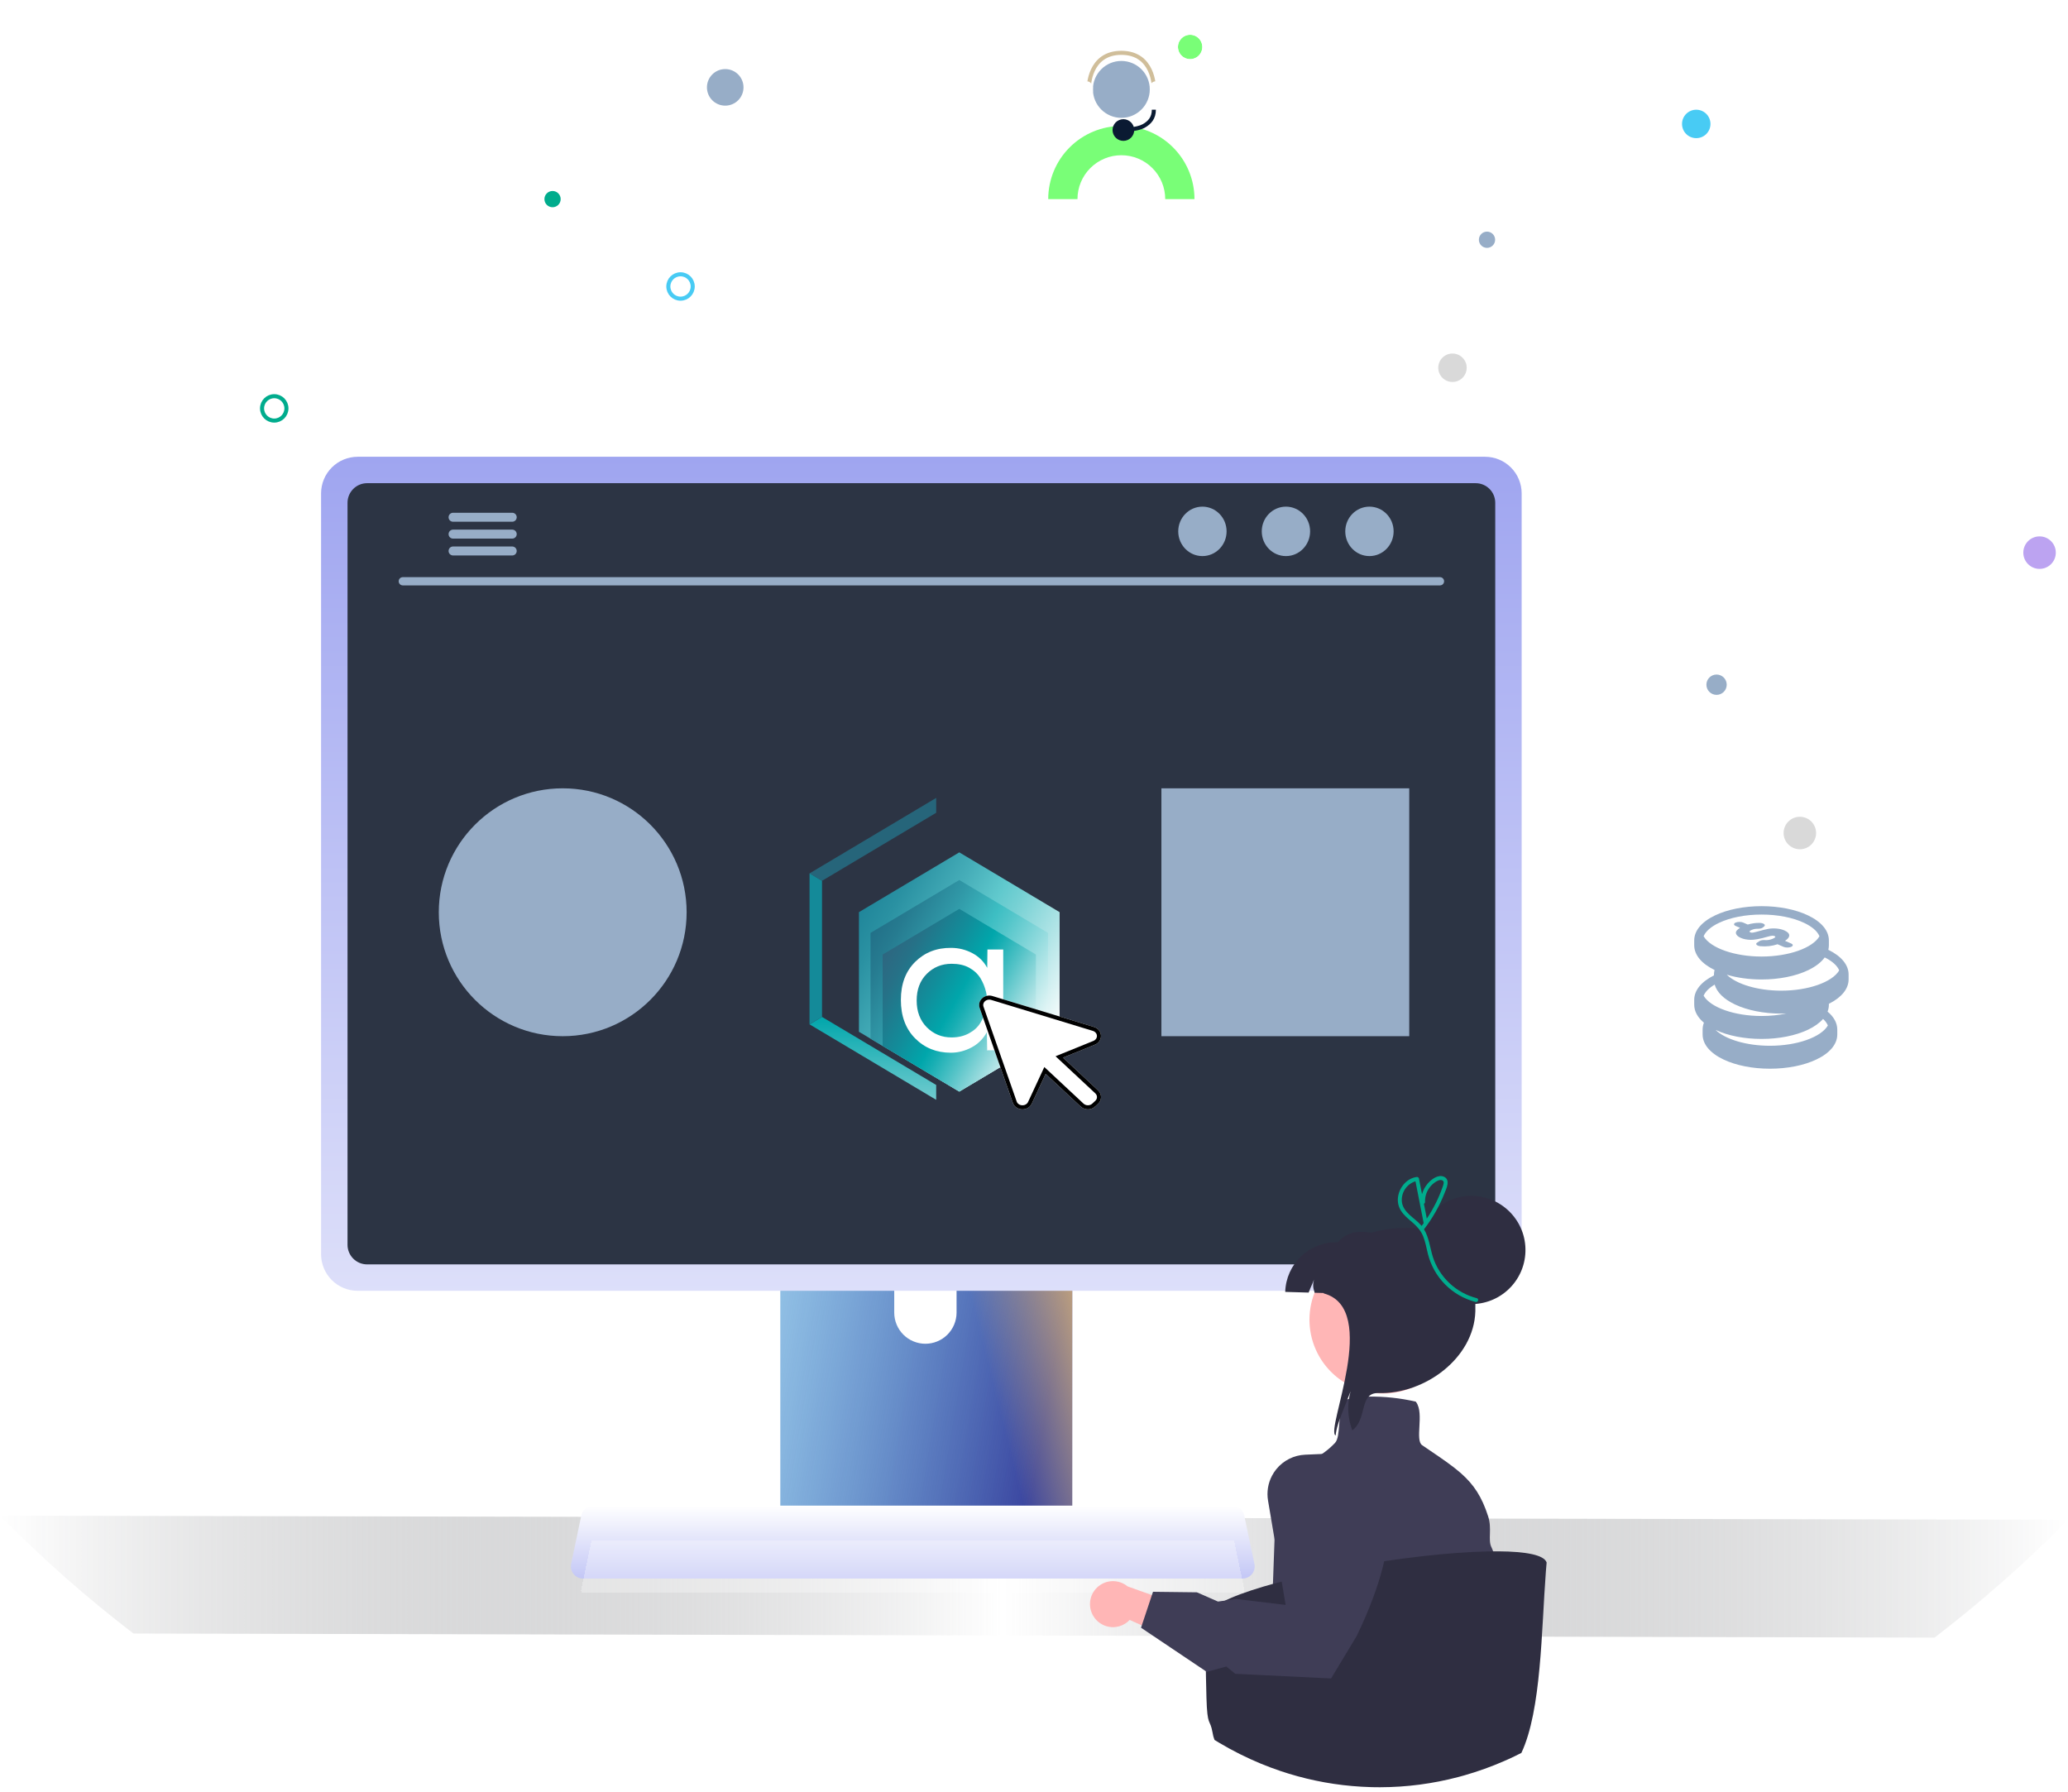
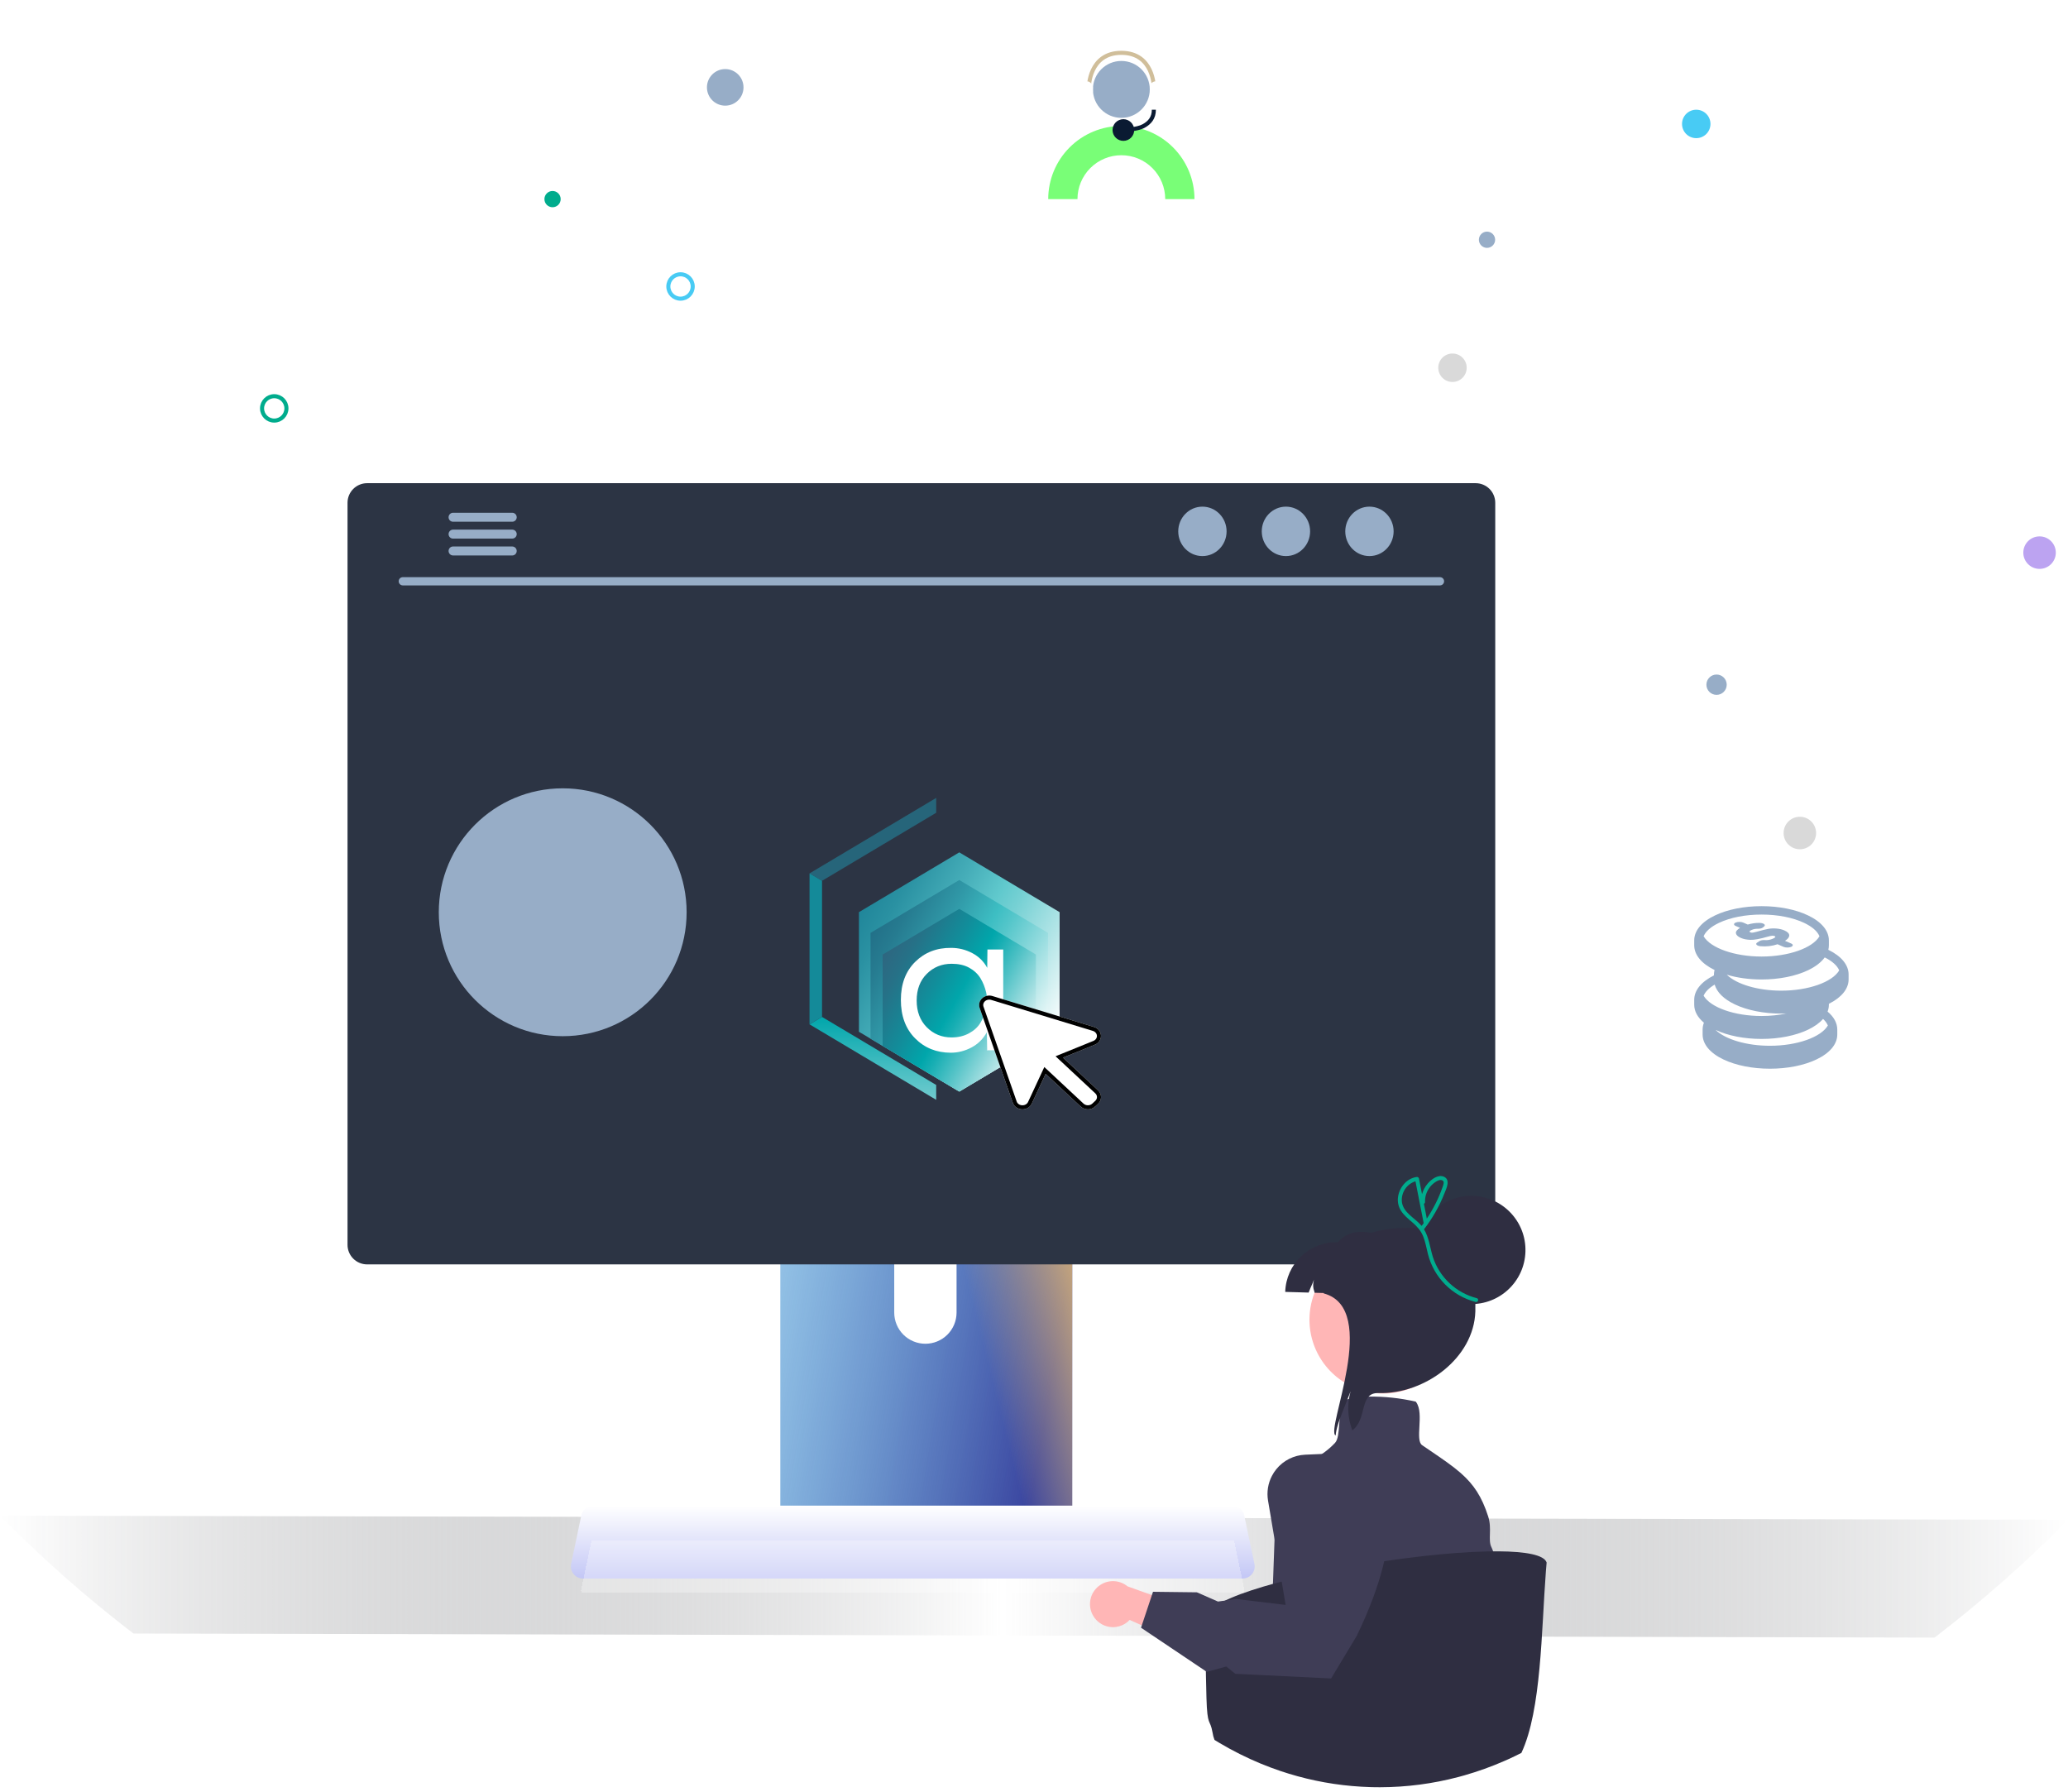
<svg xmlns="http://www.w3.org/2000/svg" width="509" height="441" viewBox="0 0 509 441" fill="none">
  <g clip-path="url(#clip0_244_34)">
    <path d="M0 373C10.146 383.311 21.12 393 32.842 401.998L476.158 403C487.88 394.002 498.854 384.312 509 374.002L0 373Z" fill="url(#paint0_linear_244_34)" />
    <path d="M192.059 275.917V378.477H263.909V275.917C263.91 275.179 263.674 274.461 263.237 273.867C262.8 273.273 262.183 272.835 261.479 272.617C261.146 272.507 260.798 272.453 260.449 272.457H195.529C195.074 272.456 194.623 272.545 194.202 272.718C193.781 272.892 193.399 273.146 193.077 273.468C192.754 273.789 192.498 274.171 192.324 274.591C192.149 275.011 192.059 275.462 192.059 275.917ZM220.099 311.157C220.118 309.135 220.934 307.203 222.37 305.78C223.807 304.357 225.747 303.559 227.769 303.559C229.79 303.559 231.73 304.357 233.167 305.78C234.603 307.203 235.42 309.135 235.439 311.157V323.057C235.428 325.084 234.616 327.025 233.178 328.455C231.741 329.885 229.796 330.688 227.769 330.688C225.741 330.688 223.796 329.885 222.359 328.455C220.922 327.025 220.109 325.084 220.099 323.057V311.157Z" fill="url(#paint1_linear_244_34)" />
    <path d="M192.059 275.917V378.477H263.909V275.917C263.91 275.179 263.674 274.461 263.237 273.867C262.8 273.273 262.183 272.835 261.479 272.617C261.146 272.507 260.798 272.453 260.449 272.457H195.529C195.074 272.456 194.623 272.545 194.202 272.718C193.781 272.892 193.399 273.146 193.077 273.468C192.754 273.789 192.498 274.171 192.324 274.591C192.149 275.011 192.059 275.462 192.059 275.917ZM220.099 311.157C220.118 309.135 220.934 307.203 222.37 305.78C223.807 304.357 225.747 303.559 227.769 303.559C229.79 303.559 231.73 304.357 233.167 305.78C234.603 307.203 235.42 309.135 235.439 311.157V323.057C235.428 325.084 234.616 327.025 233.178 328.455C231.741 329.885 229.796 330.688 227.769 330.688C225.741 330.688 223.796 329.885 222.359 328.455C220.922 327.025 220.109 325.084 220.099 323.057V311.157Z" fill="url(#paint2_linear_244_34)" />
    <path d="M191.838 375.197V385.087C191.84 385.599 192.043 386.09 192.404 386.453C192.766 386.816 193.256 387.023 193.768 387.027H262.198C262.711 387.024 263.202 386.819 263.563 386.455C263.925 386.092 264.128 385.6 264.128 385.087V375.197H191.838Z" fill="white" />
-     <path d="M79.027 121.397V308.657C79.029 311.043 79.978 313.331 81.665 315.019C83.353 316.706 85.641 317.655 88.027 317.657H365.527C367.914 317.655 370.202 316.706 371.889 315.019C373.577 313.331 374.525 311.043 374.527 308.657V121.397C374.522 119.012 373.571 116.728 371.884 115.043C370.198 113.358 367.912 112.41 365.527 112.407H88.027C85.643 112.41 83.357 113.358 81.67 115.043C79.983 116.728 79.033 119.012 79.027 121.397Z" fill="url(#paint3_linear_244_34)" />
    <path d="M85.537 123.727V306.347C85.539 307.622 86.047 308.844 86.948 309.745C87.85 310.647 89.072 311.155 90.347 311.157H363.217C364.492 311.155 365.714 310.647 366.616 309.745C367.517 308.844 368.025 307.622 368.027 306.347V123.727C368.027 122.45 367.521 121.226 366.619 120.322C365.717 119.419 364.494 118.91 363.217 118.907H90.347C89.07 118.91 87.847 119.419 86.945 120.322C86.044 121.226 85.537 122.45 85.537 123.727Z" fill="#2C3444" />
    <g filter="url(#filter0_dd_244_34)">
      <g filter="url(#filter1_i_244_34)">
        <path d="M230.424 196.073L205.725 210.787V240.223L230.424 254.943L255.118 240.223V210.787L230.424 196.073Z" fill="url(#paint4_linear_244_34)" />
      </g>
      <g filter="url(#filter2_i_244_34)">
        <path d="M230.423 202.88L208.578 215.892V241.926L230.423 254.943L252.263 241.926V215.892L230.423 202.88Z" fill="url(#paint5_linear_244_34)" />
      </g>
      <g filter="url(#filter3_i_244_34)">
        <path d="M230.423 209.978L211.561 221.218V243.703L230.423 254.943L249.286 243.703V221.218L230.423 209.978Z" fill="url(#paint6_linear_244_34)" />
      </g>
      <path d="M202.325 242.253L199.256 244.084L230.427 262.66V258.999L202.325 242.253Z" fill="url(#paint7_linear_244_34)" />
      <path d="M230.427 192.016V188.356L199.256 206.932L202.325 208.762L230.427 192.016Z" fill="#26657A" />
      <path d="M202.325 208.762L199.255 206.932L199.25 244.084L202.325 242.254V208.762Z" fill="#148A99" />
      <g filter="url(#filter4_i_244_34)">
        <path d="M237.297 244.877L237.2 240.36C236.293 242 235.027 243.248 233.408 244.1C231.789 244.951 230.103 245.38 228.35 245.38C224.815 245.38 221.883 244.2 219.547 241.841C217.21 239.482 216.047 236.33 216.047 232.379C216.047 228.465 217.22 225.344 219.572 223.017C221.924 220.689 224.866 219.547 228.402 219.579C230.252 219.579 231.984 220.007 233.608 220.859C235.227 221.71 236.462 222.927 237.303 224.498L237.354 219.981H241.243V244.782H237.4L237.297 244.877ZM228.545 223.493C226.111 223.493 224.072 224.323 222.416 225.979C220.761 227.634 219.936 229.819 219.936 232.532C219.936 235.24 220.761 237.435 222.416 239.107C224.072 240.778 226.111 241.619 228.545 241.619C230.134 241.619 231.553 241.286 232.798 240.614C234.049 239.942 234.997 239.075 235.642 238.001C236.293 236.933 236.759 235.753 237.052 234.463C237.344 233.172 237.344 231.887 237.052 230.596C236.759 229.306 236.288 228.126 235.642 227.058C234.992 225.989 234.054 225.116 232.824 224.445C231.594 223.773 230.134 223.493 228.545 223.493Z" fill="white" />
      </g>
    </g>
    <g filter="url(#filter5_dd_244_34)">
      <path d="M141.178 389.357C141.455 389.705 141.808 389.986 142.21 390.178C142.612 390.37 143.052 390.469 143.498 390.467H305.838C306.282 390.466 306.72 390.367 307.12 390.176C307.521 389.984 307.874 389.706 308.154 389.361C308.434 389.017 308.633 388.614 308.737 388.182C308.842 387.751 308.849 387.301 308.758 386.867L306.238 374.897C306.133 374.409 305.908 373.954 305.583 373.575C305.258 373.196 304.844 372.905 304.378 372.727C304.04 372.594 303.68 372.526 303.318 372.527H146.008C145.645 372.526 145.285 372.594 144.948 372.727C144.481 372.905 144.067 373.196 143.742 373.575C143.417 373.954 143.192 374.409 143.088 374.897L140.568 386.867C140.478 387.301 140.486 387.75 140.592 388.181C140.697 388.611 140.897 389.013 141.178 389.357Z" fill="url(#paint8_linear_244_34)" />
    </g>
    <g filter="url(#filter6_d_244_34)">
      <path d="M146.008 375.027C145.959 375.026 145.91 375.035 145.864 375.052C145.784 375.079 145.713 375.126 145.655 375.187C145.598 375.249 145.557 375.324 145.536 375.405L143.014 387.381C143.001 387.451 143.003 387.522 143.021 387.591C143.038 387.659 143.071 387.723 143.116 387.777L143.127 387.791C143.171 387.847 143.227 387.893 143.292 387.923C143.356 387.954 143.427 387.969 143.498 387.966H305.838C305.909 387.967 305.979 387.952 306.043 387.922C306.108 387.891 306.164 387.847 306.208 387.792C306.256 387.738 306.29 387.674 306.308 387.605C306.327 387.536 306.329 387.464 306.314 387.394L303.792 375.411C303.773 375.332 303.736 375.26 303.683 375.199C303.63 375.138 303.563 375.091 303.488 375.062C303.434 375.039 303.377 375.027 303.318 375.027H146.008Z" fill="white" fill-opacity="0.3" shape-rendering="crispEdges" />
    </g>
    <path d="M99.122 144.063H354.445C354.711 144.058 354.963 143.948 355.149 143.758C355.335 143.568 355.438 143.314 355.438 143.048C355.438 142.783 355.335 142.528 355.149 142.338C354.963 142.148 354.711 142.039 354.445 142.033H99.122C98.857 142.039 98.604 142.148 98.418 142.338C98.233 142.528 98.129 142.783 98.129 143.048C98.129 143.314 98.233 143.568 98.418 143.758C98.604 143.948 98.857 144.058 99.122 144.063Z" fill="#97ADC7" />
    <path d="M337.064 136.848C340.35 136.848 343.014 134.125 343.014 130.765C343.014 127.406 340.35 124.682 337.064 124.682C333.777 124.682 331.113 127.406 331.113 130.765C331.113 134.125 333.777 136.848 337.064 136.848Z" fill="#97ADC7" />
    <path d="M316.509 136.848C319.795 136.848 322.459 134.125 322.459 130.765C322.459 127.406 319.795 124.682 316.509 124.682C313.223 124.682 310.559 127.406 310.559 130.765C310.559 134.125 313.223 136.848 316.509 136.848Z" fill="#97ADC7" />
    <path d="M295.952 136.848C299.239 136.848 301.903 134.125 301.903 130.765C301.903 127.406 299.239 124.682 295.952 124.682C292.666 124.682 290.002 127.406 290.002 130.765C290.002 134.125 292.666 136.848 295.952 136.848Z" fill="#97ADC7" />
    <path d="M110.41 127.297C110.409 127.44 110.437 127.583 110.492 127.716C110.546 127.849 110.626 127.97 110.727 128.072C110.829 128.175 110.949 128.256 111.082 128.311C111.214 128.367 111.356 128.396 111.5 128.397H126.1C126.389 128.39 126.663 128.27 126.865 128.064C127.067 127.857 127.18 127.58 127.18 127.292C127.18 127.003 127.067 126.726 126.865 126.519C126.663 126.313 126.389 126.193 126.1 126.187H111.5C111.209 126.19 110.931 126.309 110.726 126.517C110.522 126.725 110.408 127.005 110.41 127.297Z" fill="#97ADC7" />
    <path d="M110.41 131.447C110.409 131.59 110.437 131.733 110.492 131.866C110.546 131.999 110.626 132.12 110.727 132.223C110.829 132.325 110.949 132.406 111.081 132.461C111.214 132.517 111.356 132.546 111.5 132.547H126.1C126.389 132.54 126.664 132.421 126.866 132.215C127.068 132.008 127.181 131.731 127.181 131.442C127.181 131.153 127.068 130.875 126.866 130.669C126.664 130.462 126.389 130.343 126.1 130.337H111.5C111.209 130.34 110.931 130.459 110.726 130.667C110.522 130.875 110.408 131.155 110.41 131.447Z" fill="#97ADC7" />
    <path d="M110.41 135.587C110.408 135.878 110.522 136.158 110.726 136.366C110.931 136.574 111.209 136.693 111.5 136.697H126.1C126.389 136.69 126.663 136.57 126.865 136.364C127.067 136.157 127.18 135.88 127.18 135.592C127.18 135.303 127.067 135.026 126.865 134.819C126.663 134.613 126.389 134.493 126.1 134.487H111.5C111.356 134.487 111.214 134.516 111.081 134.572C110.949 134.627 110.829 134.709 110.727 134.811C110.626 134.913 110.546 135.034 110.492 135.167C110.437 135.3 110.409 135.443 110.41 135.587Z" fill="#97ADC7" />
    <path d="M155.563 200.074L154.814 200.683C155.068 200.47 155.331 200.27 155.602 200.081L155.563 200.074Z" fill="white" />
    <circle cx="138.5" cy="224.5" r="30.5" fill="#97ADC7" />
-     <rect x="285.859" y="194" width="61" height="61" fill="#97ADC7" />
    <g filter="url(#filter7_b_244_34)">
      <rect x="246" y="3" width="60" height="60" rx="30" fill="white" fill-opacity="0.05" />
      <path d="M294 49C294 44.226 292.104 39.648 288.728 36.272C285.352 32.896 280.774 31 276 31C271.226 31 266.648 32.896 263.272 36.272C259.896 39.648 258 44.226 258 49L265.2 49C265.2 46.136 266.338 43.389 268.363 41.363C270.389 39.338 273.136 38.2 276 38.2C278.864 38.2 281.611 39.338 283.637 41.363C285.662 43.389 286.8 46.136 286.8 49H294Z" fill="#79FE77" />
      <circle cx="276" cy="22" r="7" fill="#97ADC7" />
      <path d="M268 21.5C268 21.5 268 13 276 13C284 13 284 21.5 284 21.5" stroke="#D0BE9A" />
      <rect x="266" y="20" width="3" height="4" rx="1.5" fill="white" />
      <rect x="283" y="20" width="3" height="4" rx="1.5" fill="white" />
      <g filter="url(#filter8_d_244_34)">
-         <path d="M278.951 26.949C278.371 25.596 276.803 24.969 275.45 25.549C274.096 26.129 273.469 27.697 274.049 29.05C274.629 30.404 276.197 31.031 277.55 30.451C278.904 29.871 279.531 28.303 278.951 26.949ZM281.5 27L281.257 26.563L281.5 27ZM283.5 23C283.5 23.909 283.271 24.603 282.893 25.159C282.511 25.721 281.955 26.174 281.257 26.563L281.743 27.437C282.529 27 283.223 26.452 283.72 25.721C284.221 24.984 284.5 24.09 284.5 23L283.5 23ZM281.257 26.563C280.539 26.963 279.374 27.205 278.328 27.342C277.817 27.409 277.355 27.448 277.02 27.471C276.853 27.483 276.718 27.49 276.625 27.494C276.579 27.496 276.543 27.498 276.52 27.499C276.508 27.499 276.499 27.5 276.493 27.5C276.49 27.5 276.488 27.5 276.487 27.5C276.486 27.5 276.486 27.5 276.486 27.5C276.485 27.5 276.485 27.5 276.485 27.5C276.485 27.5 276.485 27.5 276.485 27.5C276.485 27.5 276.485 27.5 276.5 28C276.515 28.5 276.515 28.5 276.515 28.5C276.515 28.5 276.515 28.5 276.515 28.5C276.515 28.5 276.515 28.5 276.516 28.5C276.516 28.5 276.517 28.5 276.518 28.499C276.52 28.499 276.523 28.499 276.526 28.499C276.534 28.499 276.544 28.499 276.557 28.498C276.584 28.497 276.622 28.495 276.672 28.493C276.771 28.489 276.913 28.481 277.088 28.469C277.438 28.445 277.922 28.404 278.458 28.333C279.509 28.196 280.844 27.938 281.743 27.437L281.257 26.563Z" fill="#0A1A32" />
+         <path d="M278.951 26.949C278.371 25.596 276.803 24.969 275.45 25.549C274.096 26.129 273.469 27.697 274.049 29.05C274.629 30.404 276.197 31.031 277.55 30.451C278.904 29.871 279.531 28.303 278.951 26.949ZM281.5 27L281.257 26.563L281.5 27ZM283.5 23C283.5 23.909 283.271 24.603 282.893 25.159C282.511 25.721 281.955 26.174 281.257 26.563L281.743 27.437C282.529 27 283.223 26.452 283.72 25.721C284.221 24.984 284.5 24.09 284.5 23L283.5 23ZM281.257 26.563C280.539 26.963 279.374 27.205 278.328 27.342C277.817 27.409 277.355 27.448 277.02 27.471C276.853 27.483 276.718 27.49 276.625 27.494C276.579 27.496 276.543 27.498 276.52 27.499C276.508 27.499 276.499 27.5 276.493 27.5C276.49 27.5 276.488 27.5 276.487 27.5C276.486 27.5 276.486 27.5 276.486 27.5C276.485 27.5 276.485 27.5 276.485 27.5C276.485 27.5 276.485 27.5 276.5 28C276.515 28.5 276.515 28.5 276.515 28.5C276.515 28.5 276.515 28.5 276.515 28.5C276.515 28.5 276.515 28.5 276.516 28.5C276.516 28.5 276.517 28.5 276.518 28.499C276.52 28.499 276.523 28.499 276.526 28.499C276.534 28.499 276.544 28.499 276.557 28.498C276.584 28.497 276.622 28.495 276.672 28.493C276.771 28.489 276.913 28.481 277.088 28.469C277.438 28.445 277.922 28.404 278.458 28.333C279.509 28.196 280.844 27.938 281.743 27.437L281.257 26.563Z" fill="#0A1A32" />
      </g>
    </g>
    <g filter="url(#filter9_d_244_34)">
-       <circle cx="292.93" cy="7.558" r="3" fill="#79FE77" />
      <circle cx="292.93" cy="7.558" r="3.5" stroke="white" />
    </g>
    <path d="M301.37 5.478C302.036 5.478 302.576 5.681 302.99 6.088C303.403 6.488 303.61 7.068 303.61 7.828V11.058H302.71V7.958C302.71 7.411 302.573 6.994 302.3 6.708C302.026 6.414 301.653 6.268 301.18 6.268C300.7 6.268 300.316 6.418 300.03 6.718C299.75 7.018 299.61 7.454 299.61 8.028V11.058H298.7V5.578H299.61V6.358C299.79 6.078 300.033 5.861 300.34 5.708C300.653 5.554 300.996 5.478 301.37 5.478ZM306.406 3.658V11.058H305.496V3.658H306.406ZM308.827 4.688C308.654 4.688 308.507 4.628 308.387 4.508C308.267 4.388 308.207 4.241 308.207 4.068C308.207 3.894 308.267 3.748 308.387 3.628C308.507 3.508 308.654 3.448 308.827 3.448C308.994 3.448 309.134 3.508 309.247 3.628C309.367 3.748 309.427 3.894 309.427 4.068C309.427 4.241 309.367 4.388 309.247 4.508C309.134 4.628 308.994 4.688 308.827 4.688ZM309.267 5.578V11.058H308.357V5.578H309.267ZM313.888 5.478C314.555 5.478 315.095 5.681 315.508 6.088C315.921 6.488 316.128 7.068 316.128 7.828V11.058H315.228V7.958C315.228 7.411 315.091 6.994 314.818 6.708C314.545 6.414 314.171 6.268 313.698 6.268C313.218 6.268 312.835 6.418 312.548 6.718C312.268 7.018 312.128 7.454 312.128 8.028V11.058H311.218V5.578H312.128V6.358C312.308 6.078 312.551 5.861 312.858 5.708C313.171 5.554 313.515 5.478 313.888 5.478ZM323.015 8.108C323.015 8.281 323.005 8.464 322.985 8.658H318.605C318.638 9.198 318.821 9.621 319.155 9.928C319.495 10.228 319.905 10.378 320.385 10.378C320.778 10.378 321.105 10.288 321.365 10.108C321.631 9.921 321.818 9.674 321.925 9.368H322.905C322.758 9.894 322.465 10.324 322.025 10.658C321.585 10.984 321.038 11.148 320.385 11.148C319.865 11.148 319.398 11.031 318.985 10.798C318.578 10.564 318.258 10.234 318.025 9.808C317.791 9.374 317.675 8.874 317.675 8.308C317.675 7.741 317.788 7.244 318.015 6.818C318.241 6.391 318.558 6.064 318.965 5.838C319.378 5.604 319.851 5.488 320.385 5.488C320.905 5.488 321.365 5.601 321.765 5.828C322.165 6.054 322.471 6.368 322.685 6.768C322.905 7.161 323.015 7.608 323.015 8.108ZM322.075 7.918C322.075 7.571 321.998 7.274 321.845 7.028C321.691 6.774 321.481 6.584 321.215 6.458C320.955 6.324 320.665 6.258 320.345 6.258C319.885 6.258 319.491 6.404 319.165 6.698C318.845 6.991 318.661 7.398 318.615 7.918H322.075ZM327.422 10.328C328.268 9.648 328.932 9.091 329.412 8.658C329.892 8.218 330.295 7.761 330.622 7.288C330.955 6.808 331.122 6.338 331.122 5.878C331.122 5.444 331.015 5.104 330.802 4.858C330.595 4.604 330.258 4.478 329.792 4.478C329.338 4.478 328.985 4.621 328.732 4.908C328.485 5.188 328.352 5.564 328.332 6.038H327.452C327.478 5.291 327.705 4.714 328.132 4.308C328.558 3.901 329.108 3.698 329.782 3.698C330.468 3.698 331.012 3.888 331.412 4.268C331.818 4.648 332.022 5.171 332.022 5.838C332.022 6.391 331.855 6.931 331.522 7.458C331.195 7.978 330.822 8.438 330.402 8.838C329.982 9.231 329.445 9.691 328.792 10.218H332.232V10.978H327.422V10.328ZM333.464 9.448V8.758L336.974 3.898H338.064V8.658H339.064V9.448H338.064V11.058H337.164V9.448H333.464ZM337.204 4.848L334.514 8.658H337.204V4.848ZM343.923 1.638L341.183 12.758H340.283L343.013 1.638H343.923ZM349.979 4.538L347.199 11.058H346.279L349.099 4.628H345.239V3.848H349.979V4.538Z" fill="white" />
    <g filter="url(#filter10_b_244_34)">
      <rect x="404" y="76.942" width="60" height="60" rx="30" fill="white" fill-opacity="0.05" />
      <path d="M433.444 117.572L418.175 100.027L431.536 107.159C437.409 99.172 446.512 86.049 465.892 74.21C450.476 86.905 438.387 108.205 433.444 117.572Z" fill="white" fill-opacity="0.5" />
      <path fill-rule="evenodd" clip-rule="evenodd" d="M432.012 105.791C437.88 97.777 446.974 85.357 465.309 74.067C465.512 73.942 465.779 73.996 465.917 74.193C466.054 74.389 466.018 74.658 465.835 74.811C450.646 87.477 438.726 108.474 433.818 117.773C433.679 118.037 433.322 118.079 433.126 117.855L418.119 100.611C417.967 100.437 417.96 100.177 418.103 99.995L418.127 99.964C418.269 99.782 418.521 99.728 418.724 99.837L431.05 106.416C431.258 106.527 431.516 106.468 431.656 106.277C431.773 106.117 431.892 105.955 432.012 105.791ZM432.69 106.304C432.412 106.684 432.141 107.055 431.876 107.414C431.751 107.584 431.523 107.636 431.338 107.538L422.311 102.719C421.842 102.469 421.379 103.061 421.729 103.463L432.905 116.304C433.125 116.557 433.524 116.516 433.682 116.22C437.953 108.239 446.467 93.5 457.436 81.67C457.836 81.239 457.264 80.559 456.795 80.914C444.42 90.285 437.492 99.746 432.69 106.304Z" fill="white" fill-opacity="0.5" />
    </g>
    <g filter="url(#filter11_b_244_34)">
      <rect x="404" y="212.942" width="60" height="60" rx="30" fill="white" fill-opacity="0.05" />
      <path d="M427.191 227.865L428.276 228.338C427.523 228.799 427.183 229.25 427.269 229.679C427.358 230.122 427.763 230.504 428.475 230.815C429.131 231.101 429.903 231.256 430.837 231.289C431.758 231.321 433.179 231.062 435.061 230.518C435.529 230.383 435.896 230.304 436.15 230.284C436.399 230.265 436.6 230.293 436.783 230.373C436.908 230.428 437.291 230.594 436.329 231.015C435.704 231.288 435.056 231.4 434.405 231.349C433.89 231.309 433.368 231.404 433.072 231.592L432.494 231.96C432.241 232.12 432.19 232.326 432.356 232.506C432.523 232.687 432.886 232.819 433.323 232.858C434.751 232.986 436.161 232.822 437.516 232.372L438.98 233.011C439.5 233.238 440.343 233.238 440.864 233.012C441.384 232.784 441.384 232.416 440.864 232.189L439.348 231.528C440.014 231.105 440.364 230.678 440.388 230.255C440.418 229.76 440.018 229.328 439.201 228.972C438.618 228.717 437.953 228.56 437.226 228.504C436.498 228.447 435.809 228.479 435.178 228.597C434.555 228.714 433.607 228.95 432.366 229.298C431.826 229.447 431.46 229.524 431.276 229.525C431.101 229.526 430.943 229.498 430.822 229.445C430.389 229.256 430.753 229.018 431.133 228.852C431.606 228.646 432.111 228.548 432.633 228.562C433.156 228.576 433.649 228.453 433.892 228.251L434.227 227.971C434.44 227.794 434.428 227.582 434.198 227.409C433.968 227.237 433.55 227.128 433.092 227.121C432.099 227.106 431.142 227.239 430.178 227.525L429.074 227.043C428.554 226.816 427.711 226.816 427.191 227.043C426.671 227.27 426.671 227.638 427.191 227.865Z" fill="#97ADC7" />
      <path d="M450.009 233.738C450.099 233.371 450.145 232.998 450.145 232.619V231.423C450.145 229.033 448.32 226.847 445.007 225.269C441.935 223.806 437.874 223 433.573 223C429.271 223 425.21 223.806 422.138 225.269C418.825 226.847 417 229.033 417 231.423V232.619C417 234.976 418.775 237.134 422.002 238.707C421.913 239.071 421.855 239.526 421.855 239.82V240.038C418.721 241.604 417 243.732 417 246.053V247.25C417 248.861 417.831 250.38 419.387 251.682C419.177 252.233 419.067 252.8 419.067 253.381V254.577C419.067 256.967 420.892 259.153 424.205 260.731C427.277 262.194 431.338 263 435.64 263C439.941 263 444.002 262.194 447.074 260.731C450.387 259.153 452.212 256.967 452.212 254.577V253.381C452.212 251.769 451.382 250.251 449.826 248.949C450.037 248.399 450.145 247.83 450.145 247.25V247.031C453.279 245.465 455 243.337 455 241.016V239.82C455 237.465 453.229 235.31 450.009 233.738ZM419.316 230.411C419.796 229.217 421.103 228.058 423.063 227.125C425.852 225.796 429.585 225.065 433.573 225.065C437.56 225.065 441.293 225.796 444.083 227.125C446.042 228.058 447.349 229.217 447.829 230.411C446.134 233.295 440.242 235.398 433.573 235.398C426.903 235.398 421.012 233.295 419.316 230.411ZM419.316 245.041C419.706 244.071 420.646 243.124 422.036 242.302C422.572 244.184 424.285 245.88 426.993 247.17C430.065 248.633 434.126 249.439 438.428 249.439C438.848 249.439 439.265 249.429 439.681 249.414C437.803 249.809 435.729 250.029 433.573 250.029C426.903 250.029 421.012 247.926 419.316 245.041ZM449.896 252.369C448.201 255.253 442.309 257.356 435.64 257.356C429.846 257.356 424.642 255.768 422.263 253.461C425.32 254.887 429.328 255.673 433.573 255.673C437.874 255.673 441.935 254.867 445.007 253.404C446.599 252.646 447.846 251.747 448.713 250.753C449.273 251.272 449.674 251.816 449.896 252.369ZM438.427 243.795C432.604 243.795 427.375 242.192 425.012 239.865C427.563 240.631 430.506 241.042 433.573 241.042C437.874 241.042 441.935 240.236 445.007 238.773C446.867 237.887 448.258 236.81 449.12 235.612C450.977 236.53 452.219 237.652 452.684 238.808C450.989 241.692 445.097 243.795 438.427 243.795Z" fill="#97ADC7" />
    </g>
    <circle cx="167.5" cy="70.5" r="3" stroke="#48CBF4" />
    <circle cx="417.5" cy="30.5" r="3.5" fill="#48CBF4" />
    <circle cx="502" cy="136" r="4" fill="#BCA3F1" />
    <circle cx="67.5" cy="100.5" r="3" stroke="#00AC8D" />
    <circle cx="357.5" cy="90.5" r="3.5" fill="#D9D9D9" />
    <circle cx="443" cy="205" r="4" fill="#D9D9D9" />
    <circle cx="366" cy="59" r="2" fill="#97ADC7" />
    <circle cx="422.5" cy="168.5" r="2.5" fill="#97ADC7" />
    <circle cx="136" cy="49" r="2" fill="#00AC8D" />
    <circle cx="178.5" cy="21.5" r="4.5" fill="#97ADC7" />
    <path d="M367.505 381.776C367.499 381.76 367.496 381.747 367.49 381.734C367.374 381.392 367.237 381.059 367.08 380.734C366.188 378.932 367.266 376.235 366.289 373.193C364.711 368.263 362.698 365.324 359.7 362.656C359.612 362.575 359.523 362.498 359.431 362.417L359.428 362.414C357.426 360.67 354.999 359.025 351.987 356.976C351.359 356.549 350.703 356.104 350.022 355.636C349.143 355.036 349.247 353.123 349.358 351.1C349.481 348.853 349.611 346.525 348.549 345.039L348.481 344.943L348.368 344.91C344.607 344.053 340.758 343.643 336.901 343.691L336.897 343.691C335.26 343.704 333.629 343.896 332.032 344.261C331.915 344.29 331.797 344.319 331.682 344.355C331.594 344.375 331.505 344.402 331.417 344.428L331.345 344.452L331.288 344.503C330.19 345.539 329.888 347.446 329.713 349.439L329.713 349.442C329.679 349.805 329.649 350.168 329.623 350.53C329.476 352.468 329.338 354.299 328.601 355.073C326.956 356.831 324.989 358.256 322.806 359.27C319.406 360.828 316.757 360.699 316.718 360.698L316.41 360.679L316.372 360.983C314.023 365.159 313.79 376.103 313.382 387.818C313.359 388.47 313.336 389.126 313.311 389.784C313.114 395.241 312.849 400.79 312.294 405.837C312.052 408.005 311.761 410.079 311.397 412.013C309.623 421.435 303.06 413.379 299.629 419.583C299.718 420.205 299.88 420.815 300.112 421.399C300.479 421.631 300.856 421.856 301.229 422.081C302.886 423.068 304.576 423.993 306.299 424.856C306.395 424.904 306.491 424.952 306.587 424.997C309.748 426.572 313.014 427.928 316.362 429.054C317.014 429.274 317.668 429.485 318.327 429.686C324.164 431.481 330.197 432.564 336.293 432.912C336.318 432.91 336.343 432.91 336.368 432.911C343.59 432.921 350.789 432.096 357.821 430.452C357.919 430.429 358.017 430.406 358.116 430.382C358.577 430.272 359.034 430.162 359.493 430.046C363.542 429.019 367.518 427.722 371.394 426.163C371.393 426.305 371.403 426.448 371.424 426.589C371.425 426.635 371.431 426.68 371.439 426.726C371.447 426.674 371.455 426.622 371.46 426.57C371.484 426.418 371.504 426.263 371.525 426.108C374.073 406.801 370.426 390.24 367.505 381.776Z" fill="#3F3D56" />
    <path d="M324.278 333.015C326.153 336.693 329.226 339.624 332.989 341.323C336.752 343.023 340.982 343.39 344.982 342.365C348.982 341.339 352.513 338.982 354.995 335.681C357.476 332.38 358.759 328.333 358.633 324.206C358.507 320.078 356.979 316.117 354.3 312.974C351.622 309.831 347.953 307.694 343.898 306.915C339.843 306.135 335.643 306.76 331.991 308.687C328.338 310.613 325.451 313.726 323.804 317.512C323.715 317.718 323.634 317.924 323.553 318.138C322.614 320.528 322.194 323.089 322.319 325.654C322.444 328.218 323.111 330.727 324.278 333.015Z" fill="#FFB6B6" />
    <path d="M322.098 318.093C322.943 315.928 322.569 317.058 323.422 314.902C322.851 316.816 323.634 317.921 323.553 318.135L345.182 318.762L345.547 306.189C339.283 303.494 333.15 301.177 329.273 305.717C325.938 305.62 322.702 306.852 320.276 309.142C317.849 311.431 316.432 314.591 316.335 317.926L322.098 318.093Z" fill="#2F2E41" />
    <path d="M328.736 353.264C328.76 353.031 328.792 352.791 328.832 352.559C329.114 350.853 329.744 349.223 330.382 347.61C331.056 345.874 331.739 344.129 332.422 342.393C331.516 345.554 331.667 348.925 332.851 351.993C336.584 349.255 334.47 342.685 339.243 342.824C350.718 343.157 362.797 334.194 363.13 322.71C363.463 311.234 358.789 302.51 347.313 302.177C335.829 301.844 326.363 306.829 325.806 318.298C339.846 322.034 326.101 352.022 328.736 353.264Z" fill="#2F2E41" />
    <path d="M361.768 320.921C369.116 321.134 375.245 315.35 375.459 308.002C375.672 300.654 369.888 294.524 362.54 294.311C355.191 294.098 349.062 299.882 348.848 307.23C348.635 314.578 354.419 320.708 361.768 320.921Z" fill="#2F2E41" />
    <path d="M380.674 384.52C380.609 385.203 380.548 385.931 380.491 386.704C379.38 401.25 379.405 420.875 374.46 431.38C373.405 431.918 372.34 432.431 371.265 432.918C371.222 432.936 371.183 432.954 371.147 432.973C370.857 433.104 370.567 433.232 370.278 433.354C370.268 433.362 370.255 433.369 370.242 433.372C367.063 434.763 363.795 435.938 360.459 436.891C360.05 437.009 359.637 437.121 359.225 437.232C359.136 437.255 359.048 437.279 358.96 437.302C352.679 438.963 346.21 439.811 339.713 439.826C339.375 439.826 339.044 439.823 338.723 439.82C338.609 439.82 338.499 439.82 338.388 439.817C338.025 439.809 337.665 439.802 337.301 439.792C336.568 439.77 335.838 439.738 335.112 439.696C329.015 439.348 322.983 438.264 317.146 436.469C316.486 436.268 315.833 436.058 315.18 435.837C311.833 434.711 308.567 433.356 305.406 431.78C305.31 431.735 305.214 431.687 305.118 431.639C303.395 430.777 301.705 429.852 300.048 428.864C299.674 428.639 299.297 428.414 298.931 428.182C298.698 427.598 298.536 426.988 298.448 426.366C297.814 422.805 297.154 425.176 296.946 417.798C296.755 411.034 296.705 404.255 296.727 400.381C296.727 399.349 296.742 398.521 296.755 397.956C297.17 395.507 302.78 392.877 310.92 390.46C311.69 390.232 312.486 390.005 313.301 389.782C315.501 389.173 317.85 388.582 320.302 388.017C326.547 386.574 333.472 385.284 340.338 384.253C343.727 383.747 347.101 383.303 350.375 382.936C356.119 382.291 361.548 381.887 366.185 381.791C366.63 381.781 367.066 381.774 367.494 381.774C367.956 381.767 368.407 381.768 368.849 381.771C375.524 381.818 380.06 382.645 380.674 384.52Z" fill="#2F2E41" />
    <path d="M269.427 398.172C269.919 398.831 270.55 399.374 271.274 399.762C271.999 400.151 272.8 400.376 273.62 400.422C274.441 400.467 275.262 400.332 276.025 400.027C276.788 399.721 277.475 399.251 278.037 398.651L296.296 406.776L294.597 396.531L277.519 390.386C276.448 389.508 275.093 389.054 273.71 389.109C272.327 389.165 271.012 389.725 270.015 390.685C269.017 391.645 268.407 392.937 268.298 394.317C268.19 395.697 268.592 397.069 269.427 398.172Z" fill="#FFB6B6" />
    <path d="M332.131 357.535L332.03 357.521L321.231 357.991C319.86 358.051 318.518 358.401 317.293 359.019C316.068 359.637 314.988 360.509 314.126 361.576C313.725 362.071 313.375 362.604 313.081 363.169L313.078 363.171C312.094 365.044 311.751 367.189 312.103 369.276L316.435 394.961L304.261 393.498L299.783 394.13L294.587 391.856L283.792 391.727L283.518 392.546L281.037 399.984L280.842 400.568L297.016 411.428L301.835 410.114L304.035 411.908L304.143 411.914L308.603 412.131L327.622 413.056L333.091 403.992L333.946 402.57C340.38 389.212 342.145 379.807 341.861 373.285C341.712 369.838 340.993 367.201 340.088 365.203C337.288 359.029 332.339 357.592 332.131 357.535Z" fill="#3F3D56" />
    <path d="M363.485 319.471C360.978 318.83 358.674 317.567 356.785 315.799C354.897 314.031 353.485 311.814 352.681 309.355C351.966 307.068 351.743 304.574 350.491 302.521C352.567 299.837 354.255 296.875 355.506 293.722C355.99 292.501 357.105 290.292 355.345 289.561C353.942 288.98 352.293 290.238 351.423 291.243C350.762 292.005 350.277 292.904 350.004 293.875C349.751 292.587 349.499 291.298 349.246 290.01C349.213 289.886 349.133 289.78 349.023 289.713C348.913 289.646 348.782 289.625 348.657 289.652C346.27 289.988 344.483 292.138 344.116 294.447C343.918 295.635 344.155 296.855 344.782 297.883C345.511 299.066 346.605 299.931 347.643 300.827C348.747 301.78 349.678 302.788 350.247 304.151C350.838 305.568 351.078 307.107 351.455 308.587C352.169 311.431 353.637 314.029 355.704 316.108C357.77 318.188 360.36 319.671 363.199 320.402C363.806 320.553 364.094 319.622 363.485 319.471ZM350.744 295.811C350.703 294.586 351.061 293.381 351.765 292.377C352.117 291.868 352.553 291.423 353.055 291.059C353.53 290.718 354.229 290.267 354.84 290.416C355.633 290.608 355.286 291.489 355.101 292.021C354.857 292.723 354.591 293.416 354.303 294.102C353.742 295.433 353.098 296.727 352.375 297.978C352 298.629 351.6 299.265 351.184 299.89C350.945 298.672 350.706 297.454 350.467 296.236C350.555 296.207 350.629 296.149 350.68 296.072C350.73 295.995 350.753 295.903 350.744 295.811ZM345.054 295.84C344.927 294.73 345.19 293.61 345.799 292.673C346.408 291.735 347.324 291.04 348.391 290.705C349.064 294.139 349.738 297.573 350.412 301.006C350.245 301.237 350.074 301.464 349.903 301.691C349.861 301.64 349.823 301.587 349.779 301.537C348.21 299.726 345.419 298.442 345.054 295.84Z" fill="#00AC8D" />
    <g filter="url(#filter12_d_244_34)">
      <path d="M270.268 265.333C270.5 265.55 270.684 265.807 270.81 266.09C270.935 266.373 271 266.677 271 266.983C271 267.29 270.935 267.593 270.81 267.876C270.684 268.16 270.5 268.417 270.268 268.633L269.536 269.316C269.304 269.533 269.028 269.705 268.725 269.822C268.422 269.939 268.097 270 267.768 270C267.44 270 267.115 269.939 266.811 269.822C266.508 269.705 266.232 269.533 266 269.316L257.367 261.26L253.948 268.601C253.756 269.018 253.438 269.372 253.032 269.621C252.626 269.87 252.15 270.002 251.665 270H251.543C251.037 269.98 250.549 269.816 250.147 269.529C249.744 269.242 249.445 268.846 249.291 268.396L241.124 245.05C240.98 244.641 240.961 244.204 241.068 243.786C241.175 243.367 241.404 242.985 241.73 242.681C242.056 242.377 242.465 242.164 242.913 242.064C243.361 241.964 243.83 241.982 244.268 242.115L269.282 249.738C269.76 249.888 270.178 250.168 270.482 250.544C270.786 250.919 270.962 251.371 270.986 251.841C271.01 252.311 270.881 252.777 270.616 253.177C270.351 253.577 269.963 253.894 269.502 254.084L261.636 257.275L270.268 265.333Z" fill="white" />
      <path d="M269.926 265.699L269.926 265.699C270.111 265.871 270.255 266.073 270.353 266.293C270.45 266.513 270.5 266.747 270.5 266.983C270.5 267.219 270.45 267.454 270.353 267.674C270.255 267.894 270.111 268.096 269.926 268.268L269.926 268.268L269.195 268.95L269.195 268.951C269.011 269.123 268.79 269.261 268.545 269.356C268.299 269.45 268.035 269.5 267.768 269.5C267.501 269.5 267.237 269.45 266.992 269.356C266.746 269.261 266.526 269.123 266.341 268.951L266.341 268.95L257.708 260.894L257.204 260.424L256.914 261.049L253.495 268.39L253.494 268.392C253.345 268.715 253.095 268.996 252.771 269.195C252.445 269.394 252.061 269.501 251.666 269.5H251.665H251.553C251.145 269.482 250.756 269.349 250.437 269.122C250.116 268.893 249.883 268.582 249.764 268.234L249.763 268.231L241.596 244.885L241.595 244.884C241.485 244.569 241.47 244.232 241.553 243.91C241.635 243.587 241.813 243.288 242.071 243.047C242.33 242.806 242.658 242.633 243.022 242.552C243.386 242.471 243.767 242.485 244.121 242.594L244.122 242.594L269.133 250.216C269.133 250.216 269.134 250.216 269.134 250.216C269.521 250.337 269.854 250.563 270.094 250.858C270.333 251.154 270.468 251.505 270.486 251.866C270.505 252.227 270.406 252.588 270.199 252.901C269.991 253.215 269.684 253.468 269.312 253.622C269.312 253.622 269.311 253.622 269.311 253.622L261.448 256.812L260.722 257.107L261.295 257.641L269.926 265.699Z" stroke="black" />
    </g>
  </g>
  <defs>
    <filter id="filter0_dd_244_34" x="165" y="157" width="124.861" height="143.814" filterUnits="userSpaceOnUse" color-interpolation-filters="sRGB">
      <feFlood flood-opacity="0" result="BackgroundImageFix" />
      <feColorMatrix in="SourceAlpha" type="matrix" values="0 0 0 0 0 0 0 0 0 0 0 0 0 0 0 0 0 0 127 0" result="hardAlpha" />
      <feOffset dy="4" />
      <feGaussianBlur stdDeviation="17" />
      <feComposite in2="hardAlpha" operator="out" />
      <feColorMatrix type="matrix" values="0 0 0 0 0 0 0 0 0 0 0 0 0 0 0 0 0 0 0.85 0" />
      <feBlend mode="normal" in2="BackgroundImageFix" result="effect1_dropShadow_244_34" />
      <feColorMatrix in="SourceAlpha" type="matrix" values="0 0 0 0 0 0 0 0 0 0 0 0 0 0 0 0 0 0 127 0" result="hardAlpha" />
      <feOffset dy="4" />
      <feGaussianBlur stdDeviation="2" />
      <feComposite in2="hardAlpha" operator="out" />
      <feColorMatrix type="matrix" values="0 0 0 0 1 0 0 0 0 1 0 0 0 0 1 0 0 0 0.25 0" />
      <feBlend mode="normal" in2="effect1_dropShadow_244_34" result="effect2_dropShadow_244_34" />
      <feBlend mode="normal" in="SourceGraphic" in2="effect2_dropShadow_244_34" result="shape" />
    </filter>
    <filter id="filter1_i_244_34" x="205.725" y="196.073" width="55.079" height="64.556" filterUnits="userSpaceOnUse" color-interpolation-filters="sRGB">
      <feFlood flood-opacity="0" result="BackgroundImageFix" />
      <feBlend mode="normal" in="SourceGraphic" in2="BackgroundImageFix" result="shape" />
      <feColorMatrix in="SourceAlpha" type="matrix" values="0 0 0 0 0 0 0 0 0 0 0 0 0 0 0 0 0 0 127 0" result="hardAlpha" />
      <feOffset dx="5.686" dy="5.686" />
      <feGaussianBlur stdDeviation="2.843" />
      <feComposite in2="hardAlpha" operator="arithmetic" k2="-1" k3="1" />
      <feColorMatrix type="matrix" values="0 0 0 0 0 0 0 0 0 0 0 0 0 0 0 0 0 0 0.2 0" />
      <feBlend mode="normal" in2="shape" result="effect1_innerShadow_244_34" />
    </filter>
    <filter id="filter2_i_244_34" x="208.578" y="202.88" width="49.372" height="57.749" filterUnits="userSpaceOnUse" color-interpolation-filters="sRGB">
      <feFlood flood-opacity="0" result="BackgroundImageFix" />
      <feBlend mode="normal" in="SourceGraphic" in2="BackgroundImageFix" result="shape" />
      <feColorMatrix in="SourceAlpha" type="matrix" values="0 0 0 0 0 0 0 0 0 0 0 0 0 0 0 0 0 0 127 0" result="hardAlpha" />
      <feOffset dx="5.686" dy="5.686" />
      <feGaussianBlur stdDeviation="2.843" />
      <feComposite in2="hardAlpha" operator="arithmetic" k2="-1" k3="1" />
      <feColorMatrix type="matrix" values="0 0 0 0 0 0 0 0 0 0 0 0 0 0 0 0 0 0 0.2 0" />
      <feBlend mode="normal" in2="shape" result="effect1_innerShadow_244_34" />
    </filter>
    <filter id="filter3_i_244_34" x="211.561" y="209.978" width="43.411" height="50.651" filterUnits="userSpaceOnUse" color-interpolation-filters="sRGB">
      <feFlood flood-opacity="0" result="BackgroundImageFix" />
      <feBlend mode="normal" in="SourceGraphic" in2="BackgroundImageFix" result="shape" />
      <feColorMatrix in="SourceAlpha" type="matrix" values="0 0 0 0 0 0 0 0 0 0 0 0 0 0 0 0 0 0 127 0" result="hardAlpha" />
      <feOffset dx="5.686" dy="5.686" />
      <feGaussianBlur stdDeviation="2.843" />
      <feComposite in2="hardAlpha" operator="arithmetic" k2="-1" k3="1" />
      <feColorMatrix type="matrix" values="0 0 0 0 0 0 0 0 0 0 0 0 0 0 0 0 0 0 0.2 0" />
      <feBlend mode="normal" in2="shape" result="effect1_innerShadow_244_34" />
    </filter>
    <filter id="filter4_i_244_34" x="216.047" y="219.578" width="30.883" height="31.488" filterUnits="userSpaceOnUse" color-interpolation-filters="sRGB">
      <feFlood flood-opacity="0" result="BackgroundImageFix" />
      <feBlend mode="normal" in="SourceGraphic" in2="BackgroundImageFix" result="shape" />
      <feColorMatrix in="SourceAlpha" type="matrix" values="0 0 0 0 0 0 0 0 0 0 0 0 0 0 0 0 0 0 127 0" result="hardAlpha" />
      <feOffset dx="5.686" dy="5.686" />
      <feGaussianBlur stdDeviation="2.843" />
      <feComposite in2="hardAlpha" operator="arithmetic" k2="-1" k3="1" />
      <feColorMatrix type="matrix" values="0 0 0 0 0 0 0 0 0 0 0 0 0 0 0 0 0 0 0.2 0" />
      <feBlend mode="normal" in2="shape" result="effect1_innerShadow_244_34" />
    </filter>
    <filter id="filter5_dd_244_34" x="136.506" y="362.527" width="176.314" height="35.94" filterUnits="userSpaceOnUse" color-interpolation-filters="sRGB">
      <feFlood flood-opacity="0" result="BackgroundImageFix" />
      <feColorMatrix in="SourceAlpha" type="matrix" values="0 0 0 0 0 0 0 0 0 0 0 0 0 0 0 0 0 0 127 0" result="hardAlpha" />
      <feOffset dy="-6" />
      <feGaussianBlur stdDeviation="2" />
      <feComposite in2="hardAlpha" operator="out" />
      <feColorMatrix type="matrix" values="0 0 0 0 0 0 0 0 0 0 0 0 0 0 0 0 0 0 0.25 0" />
      <feBlend mode="normal" in2="BackgroundImageFix" result="effect1_dropShadow_244_34" />
      <feColorMatrix in="SourceAlpha" type="matrix" values="0 0 0 0 0 0 0 0 0 0 0 0 0 0 0 0 0 0 127 0" result="hardAlpha" />
      <feOffset dy="4" />
      <feGaussianBlur stdDeviation="2" />
      <feComposite in2="hardAlpha" operator="out" />
      <feColorMatrix type="matrix" values="0 0 0 0 0 0 0 0 0 0 0 0 0 0 0 0 0 0 0.25 0" />
      <feBlend mode="normal" in2="effect1_dropShadow_244_34" result="effect2_dropShadow_244_34" />
      <feBlend mode="normal" in="SourceGraphic" in2="effect2_dropShadow_244_34" result="shape" />
    </filter>
    <filter id="filter6_d_244_34" x="129.006" y="365.027" width="191.318" height="40.94" filterUnits="userSpaceOnUse" color-interpolation-filters="sRGB">
      <feFlood flood-opacity="0" result="BackgroundImageFix" />
      <feColorMatrix in="SourceAlpha" type="matrix" values="0 0 0 0 0 0 0 0 0 0 0 0 0 0 0 0 0 0 127 0" result="hardAlpha" />
      <feOffset dy="4" />
      <feGaussianBlur stdDeviation="7" />
      <feComposite in2="hardAlpha" operator="out" />
      <feColorMatrix type="matrix" values="0 0 0 0 0 0 0 0 0 0 0 0 0 0 0 0 0 0 0.25 0" />
      <feBlend mode="normal" in2="BackgroundImageFix" result="effect1_dropShadow_244_34" />
      <feBlend mode="normal" in="SourceGraphic" in2="effect1_dropShadow_244_34" result="shape" />
    </filter>
    <filter id="filter7_b_244_34" x="240.314" y="-2.686" width="71.372" height="71.372" filterUnits="userSpaceOnUse" color-interpolation-filters="sRGB">
      <feFlood flood-opacity="0" result="BackgroundImageFix" />
      <feGaussianBlur in="BackgroundImageFix" stdDeviation="2.843" />
      <feComposite in2="SourceAlpha" operator="in" result="effect1_backgroundBlur_244_34" />
      <feBlend mode="normal" in="SourceGraphic" in2="effect1_backgroundBlur_244_34" result="shape" />
    </filter>
    <filter id="filter8_d_244_34" x="269.832" y="23" width="18.668" height="15.667" filterUnits="userSpaceOnUse" color-interpolation-filters="sRGB">
      <feFlood flood-opacity="0" result="BackgroundImageFix" />
      <feColorMatrix in="SourceAlpha" type="matrix" values="0 0 0 0 0 0 0 0 0 0 0 0 0 0 0 0 0 0 127 0" result="hardAlpha" />
      <feOffset dy="4" />
      <feGaussianBlur stdDeviation="2" />
      <feComposite in2="hardAlpha" operator="out" />
      <feColorMatrix type="matrix" values="0 0 0 0 0 0 0 0 0 0 0 0 0 0 0 0 0 0 0.25 0" />
      <feBlend mode="normal" in2="BackgroundImageFix" result="effect1_dropShadow_244_34" />
      <feBlend mode="normal" in="SourceGraphic" in2="effect1_dropShadow_244_34" result="shape" />
    </filter>
    <filter id="filter9_d_244_34" x="284.93" y="3.558" width="16" height="16" filterUnits="userSpaceOnUse" color-interpolation-filters="sRGB">
      <feFlood flood-opacity="0" result="BackgroundImageFix" />
      <feColorMatrix in="SourceAlpha" type="matrix" values="0 0 0 0 0 0 0 0 0 0 0 0 0 0 0 0 0 0 127 0" result="hardAlpha" />
      <feOffset dy="4" />
      <feGaussianBlur stdDeviation="2" />
      <feComposite in2="hardAlpha" operator="out" />
      <feColorMatrix type="matrix" values="0 0 0 0 0 0 0 0 0 0 0 0 0 0 0 0 0 0 0.25 0" />
      <feBlend mode="normal" in2="BackgroundImageFix" result="effect1_dropShadow_244_34" />
      <feBlend mode="normal" in="SourceGraphic" in2="effect1_dropShadow_244_34" result="shape" />
    </filter>
    <filter id="filter10_b_244_34" x="398.314" y="68.314" width="73.372" height="74.314" filterUnits="userSpaceOnUse" color-interpolation-filters="sRGB">
      <feFlood flood-opacity="0" result="BackgroundImageFix" />
      <feGaussianBlur in="BackgroundImageFix" stdDeviation="2.843" />
      <feComposite in2="SourceAlpha" operator="in" result="effect1_backgroundBlur_244_34" />
      <feBlend mode="normal" in="SourceGraphic" in2="effect1_backgroundBlur_244_34" result="shape" />
    </filter>
    <filter id="filter11_b_244_34" x="398.314" y="207.256" width="71.372" height="71.372" filterUnits="userSpaceOnUse" color-interpolation-filters="sRGB">
      <feFlood flood-opacity="0" result="BackgroundImageFix" />
      <feGaussianBlur in="BackgroundImageFix" stdDeviation="2.843" />
      <feComposite in2="SourceAlpha" operator="in" result="effect1_backgroundBlur_244_34" />
      <feBlend mode="normal" in="SourceGraphic" in2="effect1_backgroundBlur_244_34" result="shape" />
    </filter>
    <filter id="filter12_d_244_34" x="227" y="231" width="58" height="56" filterUnits="userSpaceOnUse" color-interpolation-filters="sRGB">
      <feFlood flood-opacity="0" result="BackgroundImageFix" />
      <feColorMatrix in="SourceAlpha" type="matrix" values="0 0 0 0 0 0 0 0 0 0 0 0 0 0 0 0 0 0 127 0" result="hardAlpha" />
      <feOffset dy="3" />
      <feGaussianBlur stdDeviation="7" />
      <feComposite in2="hardAlpha" operator="out" />
      <feColorMatrix type="matrix" values="0 0 0 0 0 0 0 0 0 0 0 0 0 0 0 0 0 0 0.65 0" />
      <feBlend mode="normal" in2="BackgroundImageFix" result="effect1_dropShadow_244_34" />
      <feBlend mode="normal" in="SourceGraphic" in2="effect1_dropShadow_244_34" result="shape" />
    </filter>
    <linearGradient id="paint0_linear_244_34" x1="0" y1="388" x2="509" y2="388" gradientUnits="userSpaceOnUse">
      <stop stop-color="#24262C" stop-opacity="0" />
      <stop offset="0.485" stop-color="white" stop-opacity="0.7" />
      <stop offset="1" stop-color="#24262C" stop-opacity="0" />
    </linearGradient>
    <linearGradient id="paint1_linear_244_34" x1="183.073" y1="236.313" x2="273.637" y2="251.597" gradientUnits="userSpaceOnUse">
      <stop stop-color="#2F9EDC" stop-opacity="0.39" />
      <stop offset="1" stop-color="#3A449F" />
    </linearGradient>
    <linearGradient id="paint2_linear_244_34" x1="259.865" y1="272.457" x2="229.157" y2="280.156" gradientUnits="userSpaceOnUse">
      <stop stop-color="#E0B876" />
      <stop offset="1" stop-color="#E0B876" stop-opacity="0" />
    </linearGradient>
    <linearGradient id="paint3_linear_244_34" x1="226.777" y1="112.407" x2="226.777" y2="439.977" gradientUnits="userSpaceOnUse">
      <stop stop-color="#9FA5F0" />
      <stop offset="0.975" stop-color="white" />
    </linearGradient>
    <linearGradient id="paint4_linear_244_34" x1="255.118" y1="240.224" x2="204.956" y2="212.167" gradientUnits="userSpaceOnUse">
      <stop stop-color="white" />
      <stop offset="0.225" stop-color="#B3E5E7" />
      <stop offset="0.422" stop-color="#77D1D4" />
      <stop offset="0.515" stop-color="#60C9CD" />
      <stop offset="0.674" stop-color="#46AEB9" />
      <stop offset="0.882" stop-color="#2A91A2" />
      <stop offset="1" stop-color="#20869A" />
    </linearGradient>
    <linearGradient id="paint5_linear_244_34" x1="252.262" y1="241.926" x2="207.899" y2="217.111" gradientUnits="userSpaceOnUse">
      <stop stop-color="white" />
      <stop offset="0.036" stop-color="#F0FAFA" />
      <stop offset="0.273" stop-color="#90DADD" />
      <stop offset="0.438" stop-color="#54C6CA" />
      <stop offset="0.517" stop-color="#3DBEC3" />
      <stop offset="0.711" stop-color="#3098A7" />
      <stop offset="0.895" stop-color="#267B90" />
      <stop offset="1" stop-color="#227088" />
    </linearGradient>
    <linearGradient id="paint6_linear_244_34" x1="249.284" y1="243.7" x2="210.97" y2="222.27" gradientUnits="userSpaceOnUse">
      <stop stop-color="white" />
      <stop offset="0.14" stop-color="#B3E4E6" />
      <stop offset="0.325" stop-color="#54C3C7" />
      <stop offset="0.455" stop-color="#17AEB3" />
      <stop offset="0.517" stop-color="#00A6AB" />
      <stop offset="0.663" stop-color="#118E9B" />
      <stop offset="0.877" stop-color="#267187" />
      <stop offset="0.999" stop-color="#2E6680" />
    </linearGradient>
    <linearGradient id="paint7_linear_244_34" x1="214.842" y1="242.253" x2="214.842" y2="262.66" gradientUnits="userSpaceOnUse">
      <stop stop-color="#00A6AB" />
      <stop offset="1" stop-color="#71CBCF" />
    </linearGradient>
    <linearGradient id="paint8_linear_244_34" x1="224.663" y1="372.527" x2="224.663" y2="401.158" gradientUnits="userSpaceOnUse">
      <stop stop-color="white" />
      <stop offset="1" stop-color="#9FA5F0" />
    </linearGradient>
    <clipPath id="clip0_244_34">
      <rect width="509" height="441.002" fill="white" />
    </clipPath>
  </defs>
</svg>